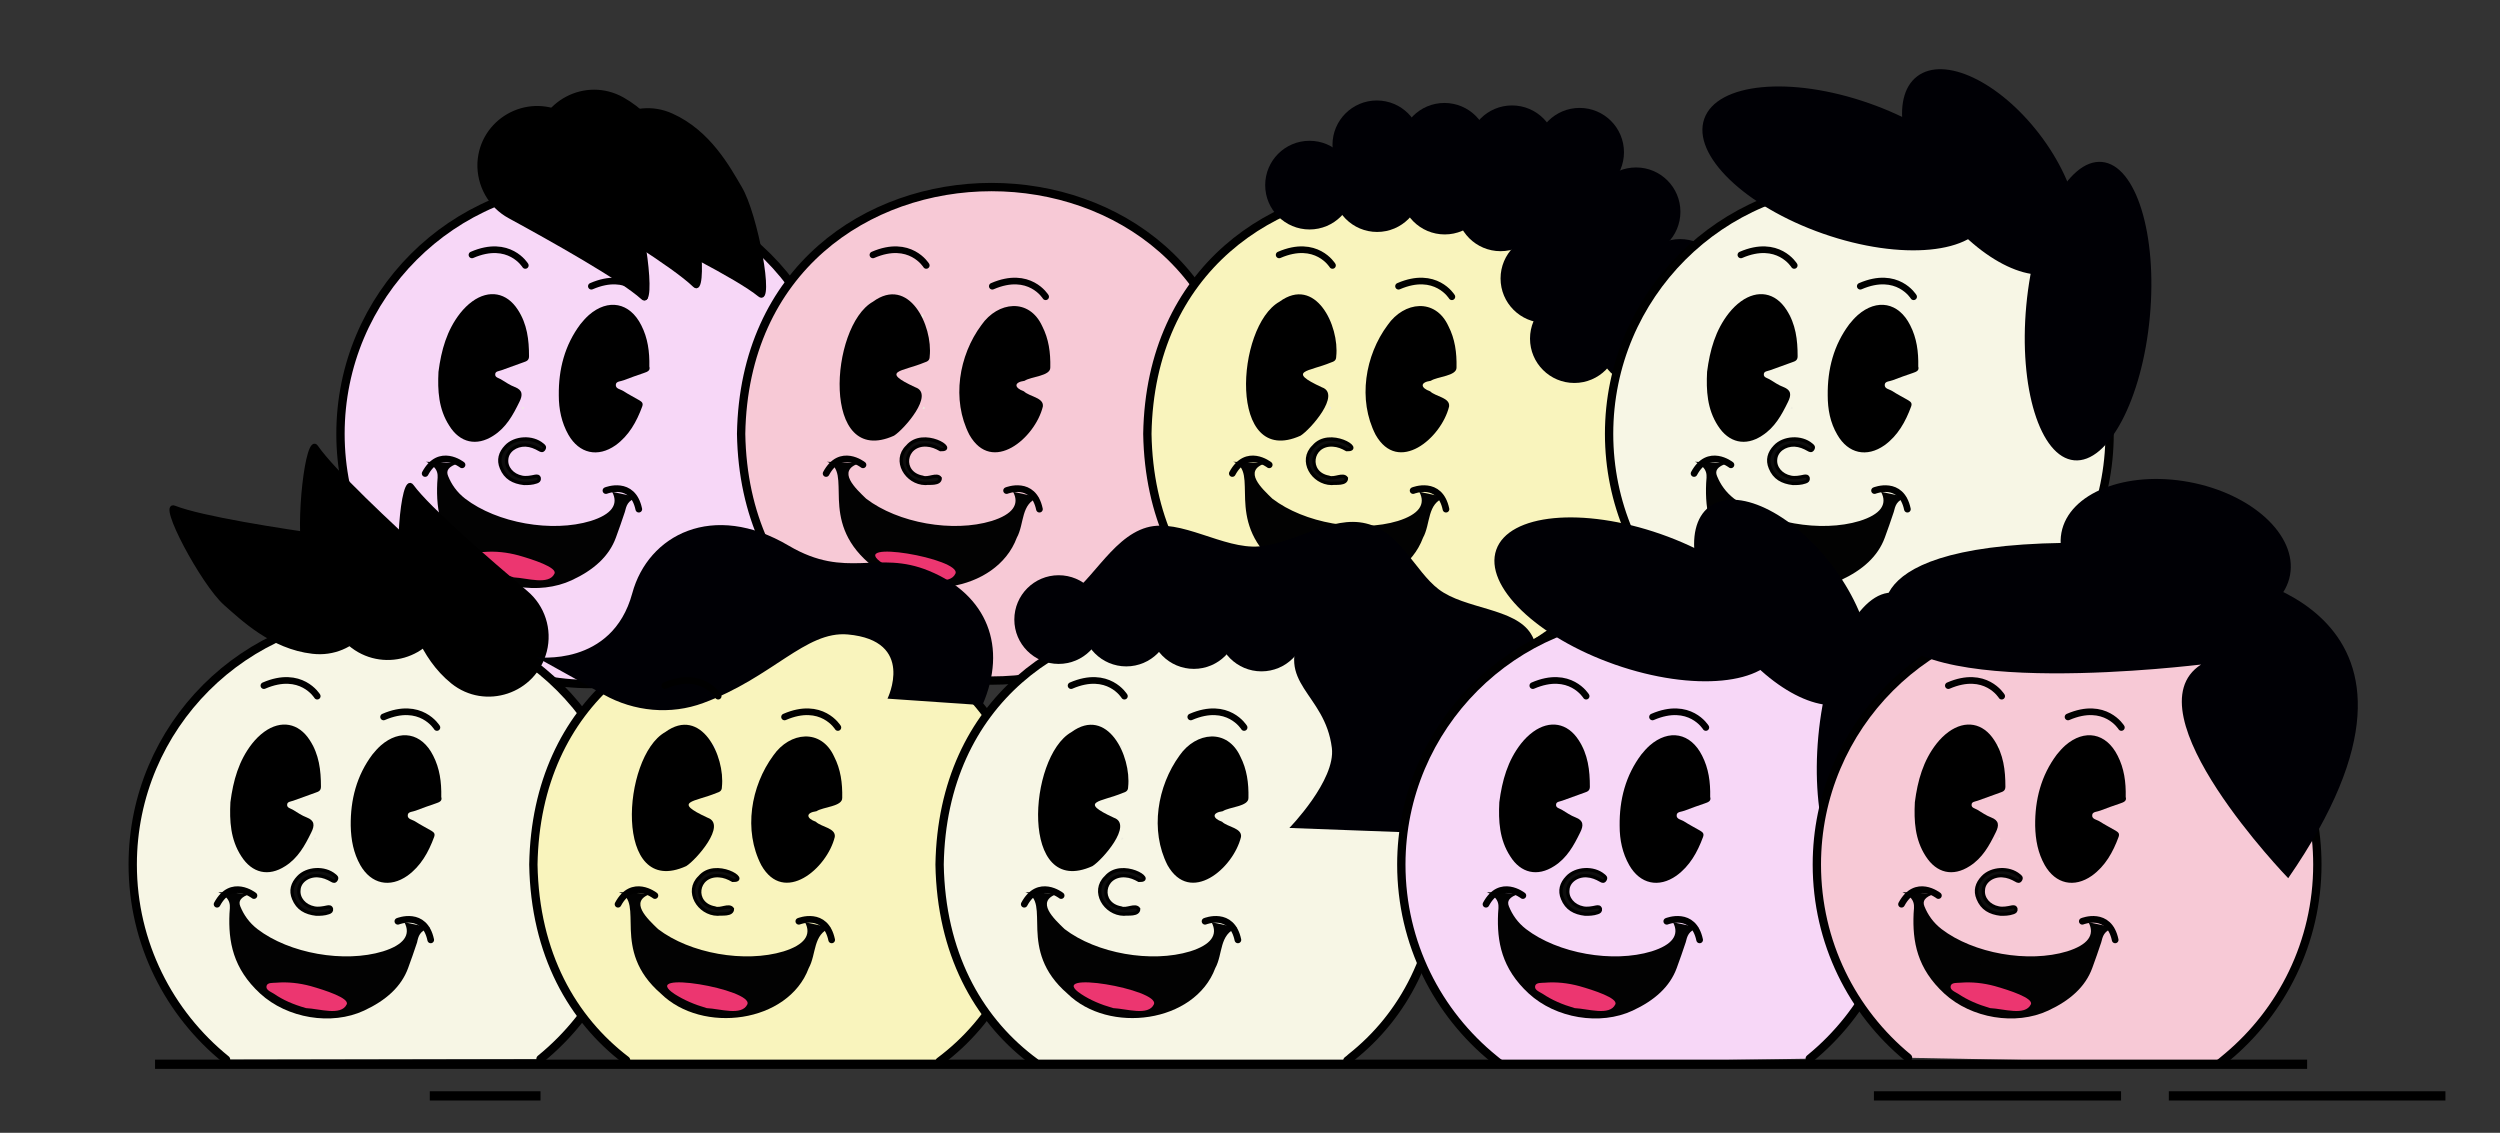
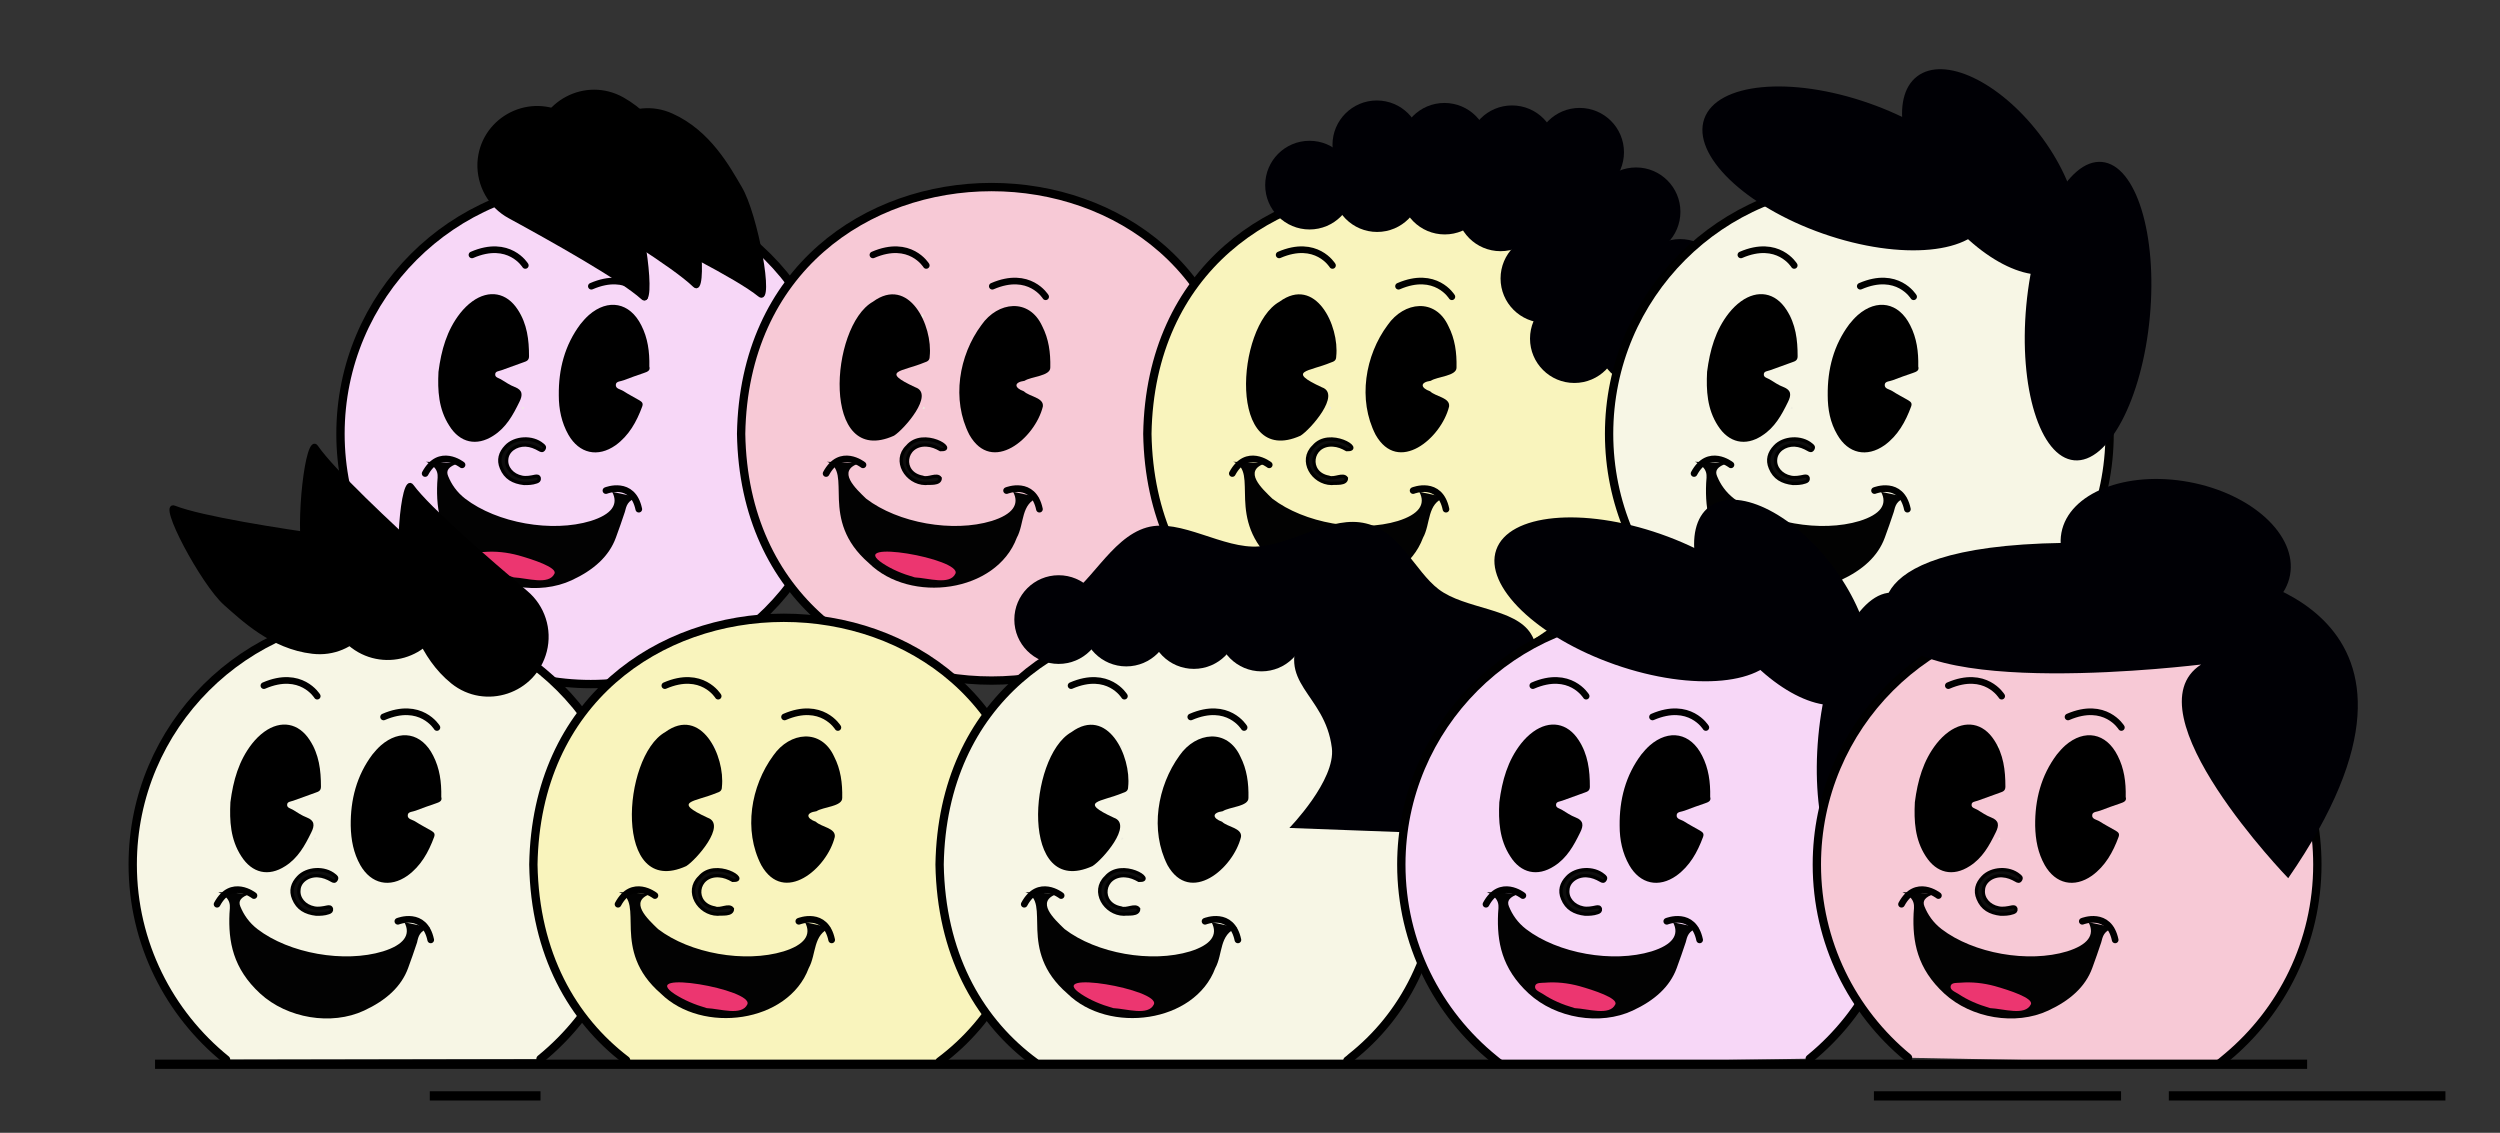
<svg xmlns="http://www.w3.org/2000/svg" version="1.1" x="0px" y="0px" viewBox="0 0 806.2 365.3" style="enable-background:new 0 0 806.2 365.3;" xml:space="preserve">
  <rect x="0" y="0" width="806.2" height="365.3" fill="#333333" stroke="none" />
  <style type="text/css">
	.st0{fill:#F7D7F7;stroke:#000000;stroke-width:2.686;stroke-linecap:round;stroke-linejoin:round;stroke-miterlimit:10;}
	.st1{fill:#DEE4E9;}
	.st2{fill:#EEEDE1;}
	.st3{fill:#0D0D0D;stroke:#000000;stroke-width:1.074;stroke-miterlimit:10;}
	.st4{fill:none;stroke:#000000;stroke-width:2.148;stroke-linecap:round;stroke-linejoin:round;stroke-miterlimit:10;}
	.st5{fill:#020202;}
	.st6{fill:#EC3670;}
	.st7{stroke:#000000;stroke-width:1.074;stroke-linecap:round;stroke-linejoin:round;stroke-miterlimit:10;}
	.st8{fill:#F7C9D6;stroke:#000000;stroke-width:2.686;stroke-linecap:round;stroke-linejoin:round;stroke-miterlimit:10;}
	.st9{fill:#F9F4BD;stroke:#000000;stroke-width:2.686;stroke-linecap:round;stroke-linejoin:round;stroke-miterlimit:10;}
	.st10{fill:#000005;}
	.st11{fill:#F7F6E5;stroke:#000000;stroke-width:2.686;stroke-linecap:round;stroke-linejoin:round;stroke-miterlimit:10;}
	.st12{fill:none;stroke:#000000;stroke-width:2.982;stroke-miterlimit:10;}
</style>
  <g id="Calque_3">
    <circle class="st0" cx="190.5" cy="139.9" r="80.7" />
    <path class="st1" d="M200.2,169.6c0,0.1,0,0.1,0,0.2c-0.1-0.1-0.2-0.1-0.3-0.2C200,169.6,200.1,169.6,200.2,169.6z" />
    <path class="st2" d="M168.5,102.6c0-0.5,0-0.9-0.1-1.3c-0.3,0.2-0.7,0.4-1,0.6C167.8,102.1,168.2,102.3,168.5,102.6z" />
    <path class="st2" d="M168.2,131.9c0.3-0.1,0.5-0.1,0.8-0.2c-0.1-0.2-0.2-0.4-0.4-0.6C168.5,131.4,168.3,131.6,168.2,131.9z" />
    <path d="M183.3,140.2c3.5,6.1,9.5,7.4,15.2,3.4c4.3-3.1,6.8-7.6,8.6-12.5c0.4-1.1-0.1-1.5-0.9-2c-1.7-1-3.5-1.9-5.2-3   c-0.9-0.6-2.6-0.7-2.4-2.1c0.1-1.1,1.7-1,2.6-1.4c2.1-0.8,4.3-1.6,6.4-2.3c1.2-0.4,2.2-0.8,1.8-2.1c0.1-4.8-0.5-9.2-2.6-13.3   c-3.7-7.4-10.7-8.7-16.9-3.3c-1,0.9-1.9,1.9-2.7,2.9c-5.1,6.8-7.1,14.6-7,23C180.2,132,181.1,136.3,183.3,140.2z" />
    <path d="M159.1,140.5c4.1-2.6,6.3-6.6,8.4-10.9c1.1-2.2,1.1-3.8-1.5-4.8c-1.6-0.6-3-1.6-4.5-2.5c-0.7-0.4-1.9-0.6-1.8-1.6   c0-1,1.2-1,2-1.3c2.4-0.9,4.8-1.7,7.2-2.6c0.9-0.3,1.7-0.6,1.7-1.9c0-5.3-0.6-10.4-3.6-15c-3.6-5.6-9.3-6.6-14.7-2.7   c-1.5,1.1-2.7,2.3-3.9,3.8c-4.3,5.5-6.1,11.9-7,18.9c-0.3,6,0,12,3.5,17.4C148.3,142.8,153.7,144,159.1,140.5z" />
    <path class="st3" d="M169.5,143.5c1.7,0.1,3.1,0.7,4.5,1.5c0.5,0.3,1,0.5,1.4-0.2c0.4-0.7,0-1-0.5-1.4c-3.2-2.7-8.9-2.4-11.7,0.6   c-1.9,2-2.6,4.3-1.5,6.9c1.3,3.2,3.8,4.6,7.3,5c1.2,0,2.6,0,4-0.5c0.6-0.2,1-0.5,0.9-1.2c-0.2-0.7-0.7-0.7-1.3-0.6   c-1.4,0.3-2.9,0.6-4.3,0.3c-3.1-0.6-5.2-3.1-4.9-5.8C163.6,145.4,166.3,143.4,169.5,143.5z" />
    <path class="st4" d="M207.9,95.7c0,0-5.2-8.6-17.2-3.4" />
    <path class="st4" d="M169.4,85.6c0,0-5.2-8.6-17.2-3.4" />
    <g>
      <path class="st5" d="M205.7,160.4c-3.3-0.7-5.7-1.3-8.3-1.8c2.2,4.1-0.2,7.3-6.9,9.4c-12.5,3.8-30.2,0.7-40.5-7.2    c-2.7-2.1-4.4-4.6-5.5-7.3c-0.7-1.7,0-3,3.3-4.1c-4.2-0.2-6.6-0.3-10.4-0.5c4.6,2.2,3.7,4.6,3.6,6.9c-0.4,9,1.1,17.7,9.9,25.8    c8.7,8,23,10.4,33.5,5.5c7.1-3.3,12-7.7,14.2-13.7c1-2.8,2-5.5,2.9-8.3C202,163.2,202.3,161.3,205.7,160.4z" />
      <path class="st6" d="M165.7,186.2c4.3,0.2,11.3,2.6,13.1-1.2c1-2-7-4.6-11.6-5.9c-3.7-1-7.4-1.4-11.1-1.1    c-1.1,0.1-2.7-0.1-3.1,0.9c-0.5,1.4,1.3,2,2.4,2.7C158.4,183.6,161.6,185,165.7,186.2z" />
      <path class="st5" d="M175.9,171.1c-4.1-0.2-8-0.9-12-2c-1.1-0.3-2.5-1.1-3,0.2c-0.4,1-0.7,2.2,1.3,2.9c4.6,1.5,9.3,2.3,14.2,2.5    c2.2,0.1,2.2-1,2.2-2.2C178.5,171.2,177.2,171.1,175.9,171.1z" />
    </g>
    <path class="st4" d="M149,149.9c0,0-7.3-5.8-11.9,2.8" />
    <path class="st4" d="M195.4,158.2c0,0,8.6-3.5,10.6,6" />
    <path class="st7" d="M244.9,95.2c-7.1-5.8-30.3-17.4-44.2-24.1c-6.5-3.1-10.6-9.7-10.6-16.9v0c0-13.6,14.1-22.7,26.5-17.1   c12.1,5.4,18.4,17.1,22.1,23.4C243.9,69.1,249.3,98.8,244.9,95.2z" />
    <path class="st7" d="M223.9,92.1c-6.6-6.4-28.7-20-41.9-27.8c-6.2-3.7-9.7-10.6-9.1-17.7v0c1.2-13.6,16-21.4,27.9-14.7   c11.6,6.5,16.8,18.7,20,25.2C225.1,65.9,227.9,96,223.9,92.1z" />
    <path class="st7" d="M207.2,96.1c-6.8-6.2-29.5-18.9-42.9-26.2c-6.3-3.4-10.1-10.2-9.8-17.4v0c0.7-13.6,15.2-21.9,27.3-15.7   c11.8,6,17.5,18,21,24.5C207.4,69.9,211.3,99.8,207.2,96.1z" />
    <path class="st8" d="M239,139.9c1.8,106.1,159.7,106.1,161.5,0C398.7,33.8,240.8,33.8,239,139.9z" />
    <path class="st1" d="M329.4,169.6c0,0.1,0,0.1,0,0.2c-0.1-0.1-0.2-0.1-0.3-0.2C329.3,169.6,329.4,169.6,329.4,169.6z" />
    <path class="st2" d="M297.8,102.6c0-0.5,0-0.9-0.1-1.3c-0.3,0.2-0.7,0.4-1,0.6C297.1,102.1,297.4,102.3,297.8,102.6z" />
    <path class="st2" d="M297.5,131.9c0.3-0.1,0.5-0.1,0.8-0.2c-0.1-0.2-0.2-0.4-0.4-0.6C297.7,131.4,297.6,131.6,297.5,131.9z" />
    <path d="M312.6,140.2c7.3,12.9,21.2,1.1,23.7-9.1c0.4-2.9-4.4-3.2-6.1-4.9c-3.1-1.1-3.4-2.9,0.2-3.4c2.1-1.4,8.4-1.5,8.3-4.3   c0.1-4.8-0.5-9.2-2.6-13.3c-4.2-9.2-14.3-8-19.6-0.4C309.2,114.6,306.8,128.9,312.6,140.2z" />
    <path d="M288.3,140.5c3.2-2,13.2-13.4,6.9-15.6c-11.7-5.4-4.3-5,2.9-8c0.9-0.3,1.7-0.6,1.7-1.9c1.1-10-6.7-26.2-18.3-17.7   C267.5,105.2,264.7,151.1,288.3,140.5z" />
    <path class="st3" d="M298.8,143.5c1.7,0.1,3.1,0.7,4.5,1.5c5.9,0.2-5.6-7.1-10.7-1c-4.7,4.5-0.3,11.8,5.8,11.9   c1.3-0.2,4.8,0.4,4.8-1.7c-1.1-1.6-3.9,0.5-5.7-0.3C290.2,152.6,291.5,143.1,298.8,143.5z" />
    <path class="st4" d="M337.2,95.7c0,0-5.2-8.6-17.2-3.4" />
    <path class="st4" d="M298.7,85.6c0,0-5.2-8.6-17.2-3.4" />
    <g>
      <path class="st5" d="M335,160.4c-3.3-0.7-5.7-1.3-8.3-1.8c2.2,4.1-0.2,7.3-6.9,9.4c-12.5,3.8-30.2,0.7-40.5-7.2    c-3.3-3.2-9.7-9-2.2-11.4c-4.2-0.2-6.6-0.3-10.4-0.5c8.6,3.2-2.9,18.5,13.5,32.7c13.4,13.2,41.1,9.5,47.7-8.2    C330.4,168.9,329.1,162.3,335,160.4z" />
      <path class="st6" d="M295,186.2c4.3,0.2,11.3,2.6,13.1-1.2c2.2-4.8-35.7-11.4-23.4-3.3C287.6,183.6,290.8,185,295,186.2z" />
      <path class="st5" d="M305.2,171.1c-3.4,0.7-14.4-3.6-15-1.8c-0.4,1-0.7,2.2,1.3,2.9c2.9,0.6,16.8,5.3,16.3,0.4    C307.7,171.2,306.5,171.1,305.2,171.1z" />
    </g>
    <path class="st4" d="M278.3,149.9c0,0-7.3-5.8-11.9,2.8" />
    <path class="st4" d="M324.6,158.2c0,0,8.6-3.5,10.6,6" />
    <path class="st9" d="M370,139.9c1.8,106.1,159.7,106.1,161.5,0C529.7,33.8,371.8,33.8,370,139.9z" />
    <circle class="st10" cx="487.7" cy="62.1" r="14.3" />
    <g>
      <circle class="st10" cx="422.3" cy="59.7" r="14.3" />
      <circle class="st10" cx="444.1" cy="60.5" r="14.3" />
      <circle class="st10" cx="465.9" cy="61.3" r="14.3" />
      <circle class="st10" cx="444" cy="46.7" r="14.3" />
      <circle class="st10" cx="465.8" cy="47.5" r="14.3" />
      <circle class="st10" cx="487.6" cy="48.3" r="14.3" />
      <circle class="st10" cx="509.4" cy="49.1" r="14.3" />
      <circle class="st10" cx="483.9" cy="66.7" r="14.3" />
      <circle class="st10" cx="505.8" cy="67.5" r="14.3" />
      <circle class="st10" cx="527.6" cy="68.3" r="14.3" />
      <circle class="st10" cx="498.2" cy="89.8" r="14.3" />
      <circle class="st10" cx="520" cy="90.6" r="14.3" />
      <circle class="st10" cx="541.8" cy="91.4" r="14.3" />
      <circle class="st10" cx="507.7" cy="109.2" r="14.3" />
      <circle class="st10" cx="529.5" cy="110" r="14.3" />
      <circle class="st10" cx="551.3" cy="110.8" r="14.3" />
    </g>
    <circle class="st11" cx="599.6" cy="139.9" r="80.7" />
    <g>
      <ellipse transform="matrix(0.33 -0.944 0.944 0.33 347.759 598.101)" class="st10" cx="595" cy="54.2" rx="22.3" ry="48.4" />
      <ellipse transform="matrix(0.794 -0.608 0.608 0.794 98.28 401.492)" class="st10" cx="641.9" cy="55.7" rx="20" ry="38.8" />
      <ellipse transform="matrix(9.271815e-02 -0.996 0.996 9.271815e-02 510.735 761.612)" class="st10" cx="673.3" cy="100.6" rx="48.3" ry="20" />
    </g>
    <path class="st1" d="M609.4,169.6c0,0.1,0,0.1,0,0.2c-0.1-0.1-0.2-0.1-0.3-0.2C609.2,169.6,609.3,169.6,609.4,169.6z" />
    <path class="st2" d="M577.7,102.6c0-0.5,0-0.9-0.1-1.3c-0.3,0.2-0.7,0.4-1,0.6C577,102.1,577.3,102.3,577.7,102.6z" />
    <path class="st2" d="M577.4,131.9c0.3-0.1,0.5-0.1,0.8-0.2c-0.1-0.2-0.2-0.4-0.4-0.6C577.7,131.4,577.5,131.6,577.4,131.9z" />
    <path d="M592.5,140.2c3.5,6.1,9.5,7.4,15.2,3.4c4.3-3.1,6.8-7.6,8.6-12.5c0.4-1.1-0.1-1.5-0.9-2c-1.7-1-3.5-1.9-5.2-3   c-0.9-0.6-2.6-0.7-2.4-2.1c0.1-1.1,1.7-1,2.6-1.4c2.1-0.8,4.3-1.6,6.4-2.3c1.2-0.4,2.2-0.8,1.8-2.1c0.1-4.8-0.5-9.2-2.6-13.3   c-3.7-7.4-10.7-8.7-16.9-3.3c-1,0.9-1.9,1.9-2.7,2.9c-5.1,6.8-7.1,14.6-7,23C589.4,132,590.2,136.3,592.5,140.2z" />
    <path d="M568.2,140.5c4.1-2.6,6.3-6.6,8.4-10.9c1.1-2.2,1.1-3.8-1.5-4.8c-1.6-0.6-3-1.6-4.5-2.5c-0.7-0.4-1.9-0.6-1.8-1.6   c0-1,1.2-1,2-1.3c2.4-0.9,4.8-1.7,7.2-2.6c0.9-0.3,1.7-0.6,1.7-1.9c0-5.3-0.6-10.4-3.6-15c-3.6-5.6-9.3-6.6-14.7-2.7   c-1.5,1.1-2.7,2.3-3.9,3.8c-4.3,5.5-6.1,11.9-7,18.9c-0.3,6,0,12,3.5,17.4C557.5,142.8,562.9,144,568.2,140.5z" />
    <path class="st3" d="M578.7,143.5c1.7,0.1,3.1,0.7,4.5,1.5c0.5,0.3,1,0.5,1.4-0.2c0.4-0.7,0-1-0.5-1.4c-3.2-2.7-8.9-2.4-11.7,0.6   c-1.9,2-2.6,4.3-1.5,6.9c1.3,3.2,3.8,4.6,7.3,5c1.2,0,2.6,0,4-0.5c0.6-0.2,1-0.5,0.9-1.2c-0.2-0.7-0.7-0.7-1.3-0.6   c-1.4,0.3-2.9,0.6-4.3,0.3c-3.1-0.6-5.2-3.1-4.9-5.8C572.8,145.4,575.5,143.4,578.7,143.5z" />
    <path class="st4" d="M617.1,95.7c0,0-5.2-8.6-17.2-3.4" />
    <path class="st4" d="M578.6,85.6c0,0-5.2-8.6-17.2-3.4" />
    <g>
      <path class="st5" d="M614.9,160.4c-3.3-0.7-5.7-1.3-8.3-1.8c2.2,4.1-0.2,7.3-6.9,9.4c-12.5,3.8-30.2,0.7-40.5-7.2    c-2.7-2.1-4.4-4.6-5.5-7.3c-0.7-1.7,0-3,3.3-4.1c-4.2-0.2-6.6-0.3-10.4-0.5c4.6,2.2,3.7,4.6,3.6,6.9c-0.4,9,1.1,17.7,9.9,25.8    c8.7,8,23,10.4,33.5,5.5c7.1-3.3,12-7.7,14.2-13.7c1-2.8,2-5.5,2.9-8.3C611.2,163.2,611.5,161.3,614.9,160.4z" />
      <path class="st6" d="M574.9,186.2c4.3,0.2,11.3,2.6,13.1-1.2c1-2-7-4.6-11.6-5.9c-3.7-1-7.4-1.4-11.1-1.1    c-1.1,0.1-2.7-0.1-3.1,0.9c-0.5,1.4,1.3,2,2.4,2.7C567.5,183.6,570.7,185,574.9,186.2z" />
      <path class="st5" d="M585.1,171.1c-4.1-0.2-8-0.9-12-2c-1.1-0.3-2.5-1.1-3,0.2c-0.4,1-0.7,2.2,1.3,2.9c4.6,1.5,9.3,2.3,14.2,2.5    c2.2,0.1,2.2-1,2.2-2.2C587.6,171.2,586.4,171.1,585.1,171.1z" />
    </g>
    <path class="st4" d="M558.2,149.9c0,0-7.3-5.8-11.9,2.8" />
    <path class="st4" d="M604.5,158.2c0,0,8.6-3.5,10.6,6" />
    <path class="st1" d="M460.5,169.6c0,0.1,0,0.1,0,0.2c-0.1-0.1-0.2-0.1-0.3-0.2C460.3,169.6,460.4,169.6,460.5,169.6z" />
    <path class="st2" d="M428.8,102.6c0-0.5,0-0.9-0.1-1.3c-0.3,0.2-0.7,0.4-1,0.6C428.1,102.1,428.5,102.3,428.8,102.6z" />
    <path class="st2" d="M428.5,131.9c0.3-0.1,0.5-0.1,0.8-0.2c-0.1-0.2-0.2-0.4-0.4-0.6C428.8,131.4,428.6,131.6,428.5,131.9z" />
    <path d="M443.6,140.2c7.3,12.9,21.2,1.1,23.7-9.1c0.4-2.9-4.4-3.2-6.1-4.9c-3.1-1.1-3.4-2.9,0.2-3.4c2.1-1.4,8.4-1.5,8.3-4.3   c0.1-4.8-0.5-9.2-2.6-13.3c-4.2-9.2-14.3-8-19.6-0.4C440.2,114.6,437.8,128.9,443.6,140.2z" />
    <path d="M419.4,140.5c3.2-2,13.2-13.4,6.9-15.6c-11.7-5.4-4.3-5,2.9-8c0.9-0.3,1.7-0.6,1.7-1.9c1.1-10-6.7-26.2-18.3-17.7   C398.5,105.2,395.8,151.1,419.4,140.5z" />
    <path class="st3" d="M429.8,143.5c1.7,0.1,3.1,0.7,4.5,1.5c5.9,0.2-5.6-7.1-10.7-1c-4.7,4.5-0.3,11.8,5.8,11.9   c1.3-0.2,4.8,0.4,4.8-1.7c-1.1-1.6-3.9,0.5-5.7-0.3C421.3,152.6,422.6,143.1,429.8,143.5z" />
    <path class="st4" d="M468.2,95.7c0,0-5.2-8.6-17.2-3.4" />
    <path class="st4" d="M429.7,85.6c0,0-5.2-8.6-17.2-3.4" />
    <g>
      <path class="st5" d="M466,160.4c-3.3-0.7-5.7-1.3-8.3-1.8c2.2,4.1-0.2,7.3-6.9,9.4c-12.5,3.8-30.2,0.7-40.5-7.2    c-3.3-3.2-9.7-9-2.2-11.4c-4.2-0.2-6.6-0.3-10.4-0.5c8.6,3.2-2.9,18.5,13.5,32.7c13.4,13.2,41.1,9.5,47.7-8.2    C461.4,168.9,460.1,162.3,466,160.4z" />
-       <path class="st6" d="M426,186.2c4.3,0.2,11.3,2.6,13.1-1.2c2.2-4.8-35.7-11.4-23.4-3.3C418.7,183.6,421.9,185,426,186.2z" />
+       <path class="st6" d="M426,186.2c2.2-4.8-35.7-11.4-23.4-3.3C418.7,183.6,421.9,185,426,186.2z" />
      <path class="st5" d="M436.2,171.1c-3.4,0.7-14.4-3.6-15-1.8c-0.4,1-0.7,2.2,1.3,2.9c2.9,0.6,16.8,5.3,16.3,0.4    C438.8,171.2,437.5,171.1,436.2,171.1z" />
    </g>
    <path class="st4" d="M409.3,149.9c0,0-7.3-5.8-11.9,2.8" />
    <path class="st4" d="M455.7,158.2c0,0,8.6-3.5,10.6,6" />
  </g>
  <g id="Calque_2">
</g>
  <g id="Calque_1">
    <g id="a">
	</g>
    <g>
      <path class="st11" d="M174.3,341.5c18.2-14.8,29.9-37.4,29.9-62.7c0-44.6-36.2-80.7-80.7-80.7s-80.7,36.2-80.7,80.7    c0,25.4,11.8,48.1,30.1,62.9" />
      <path class="st1" d="M133.1,308.4c0,0.1,0,0.1,0,0.2c-0.1-0.1-0.2-0.1-0.3-0.2C133,308.4,133.1,308.4,133.1,308.4z" />
      <path class="st2" d="M101.5,241.4c0-0.5,0-0.9-0.1-1.3c-0.3,0.2-0.7,0.4-1,0.6C100.8,240.9,101.1,241.1,101.5,241.4z" />
      <path class="st2" d="M101.2,270.8c0.3-0.1,0.5-0.1,0.8-0.2c-0.1-0.2-0.2-0.4-0.4-0.6C101.4,270.2,101.3,270.5,101.2,270.8z" />
      <path d="M116.2,279c3.5,6.1,9.5,7.4,15.2,3.4c4.3-3.1,6.8-7.6,8.6-12.5c0.4-1.1-0.1-1.5-0.9-2c-1.7-1-3.5-1.9-5.2-3    c-0.9-0.6-2.6-0.7-2.4-2.1c0.1-1.1,1.7-1,2.6-1.4c2.1-0.8,4.3-1.6,6.4-2.3c1.2-0.4,2.2-0.8,1.8-2.1c0.1-4.8-0.5-9.2-2.6-13.3    c-3.7-7.4-10.7-8.7-16.9-3.3c-1,0.9-1.9,1.9-2.7,2.9c-5.1,6.8-7.1,14.6-7,23C113.2,270.9,114,275.1,116.2,279z" />
      <path d="M92,279.3c4.1-2.6,6.3-6.6,8.4-10.9c1.1-2.2,1.1-3.8-1.5-4.8c-1.6-0.6-3-1.6-4.5-2.5c-0.7-0.4-1.9-0.6-1.8-1.6    c0-1,1.2-1,2-1.3c2.4-0.9,4.8-1.7,7.2-2.6c0.9-0.3,1.7-0.6,1.7-1.9c0-5.3-0.6-10.4-3.6-15c-3.6-5.6-9.3-6.6-14.7-2.7    c-1.5,1.1-2.7,2.3-3.9,3.8c-4.3,5.5-6.1,11.9-7,18.9c-0.3,6,0,12,3.5,17.4C81.3,281.6,86.6,282.8,92,279.3z" />
      <path class="st3" d="M102.5,282.4c1.7,0.1,3.1,0.7,4.5,1.5c0.5,0.3,1,0.5,1.4-0.2c0.4-0.7,0-1-0.5-1.4c-3.2-2.7-8.9-2.4-11.7,0.6    c-1.9,2-2.6,4.3-1.5,6.9c1.3,3.2,3.8,4.6,7.3,5c1.2,0,2.6,0,4-0.5c0.6-0.2,1-0.5,0.9-1.2c-0.2-0.7-0.7-0.7-1.3-0.6    c-1.4,0.3-2.9,0.6-4.3,0.3c-3.1-0.6-5.2-3.1-4.9-5.8C96.5,284.3,99.3,282.2,102.5,282.4z" />
      <path class="st4" d="M140.9,234.6c0,0-5.2-8.6-17.2-3.4" />
      <path class="st4" d="M102.3,224.5c0,0-5.2-8.6-17.2-3.4" />
      <g>
        <path class="st5" d="M138.7,299.2c-3.3-0.7-5.7-1.3-8.3-1.8c2.2,4.1-0.2,7.3-6.9,9.4c-12.5,3.8-30.2,0.7-40.5-7.2     c-2.7-2.1-4.4-4.6-5.5-7.3c-0.7-1.7,0-3,3.3-4.1c-4.2-0.2-6.6-0.3-10.4-0.5c4.6,2.2,3.7,4.6,3.6,6.9c-0.4,9,1.1,17.7,9.9,25.8     c8.7,8,23,10.4,33.5,5.5c7.1-3.3,12-7.7,14.2-13.7c1-2.8,2-5.5,2.9-8.3C134.9,302,135.3,300.1,138.7,299.2z" />
-         <path class="st6" d="M98.7,325.1c4.3,0.2,11.3,2.6,13.1-1.2c1-2-7-4.6-11.6-5.9c-3.7-1-7.4-1.4-11.1-1.1     c-1.1,0.1-2.7-0.1-3.1,0.9c-0.5,1.4,1.3,2,2.4,2.7C91.3,322.5,94.5,323.9,98.7,325.1z" />
        <path class="st5" d="M108.9,309.9c-4.1-0.2-8-0.9-12-2c-1.1-0.3-2.5-1.1-3,0.2c-0.4,1-0.7,2.2,1.3,2.9c4.6,1.5,9.3,2.3,14.2,2.5     c2.2,0.1,2.2-1,2.2-2.2C111.4,310.1,110.2,310,108.9,309.9z" />
      </g>
      <path class="st4" d="M81.9,288.8c0,0-7.3-5.8-11.9,2.8" />
      <path class="st4" d="M128.3,297.1c0,0,8.6-3.5,10.6,6" />
      <path class="st7" d="M56.3,163.6c8.6,3.4,34.2,7.4,49.4,9.5c7.1,1,13.1,6,15.2,12.9l0,0c4.1,13-6.5,25.9-20.1,24.3    c-13.2-1.5-22.7-10.8-28.2-15.6C65.3,188.2,51.1,161.5,56.3,163.6z" />
      <path class="st7" d="M102.1,144.1c5.2,7.6,24.1,25.3,35.5,35.6c5.3,4.8,7.4,12.3,5.4,19.2l0,0c-3.9,13.1-19.9,17.7-30.3,8.8    c-10-8.6-12.7-21.7-14.6-28.7C95.7,169.4,99,139.4,102.1,144.1z" />
      <path class="st7" d="M132.9,156.7c5.4,7.4,25.1,24.4,36.8,34.3c5.5,4.6,7.9,12,6.1,19v0c-3.4,13.2-19.3,18.5-29.9,10    c-10.3-8.3-13.5-21.2-15.6-28.2C127.4,182.3,129.6,152.2,132.9,156.7z" />
    </g>
    <path class="st9" d="M303,342.3c17.6-13.1,30-34.3,30.5-63.5c-1.8-106.1-159.7-106.1-161.5,0c0.5,28.9,12.6,49.9,29.9,63.1" />
-     <path class="st10" d="M194.7,224l-21.8-12.1c0,0,24.5,3.4,31-20.6c5.1-18.8,26-29.8,50.5-15.3c18.7,11,28.5,1.2,45.2,8.1   c18.8,7.7,25.4,24.6,17.2,43.3l-30.6-2.1c0,0,9.2-18.7-12.8-20.7c-13.6-1.2-24.3,13.9-46.6,22.1C216.3,230.6,204.5,229.5,194.7,224   L194.7,224z" />
    <path class="st1" d="M262.4,308.4c0,0.1,0,0.1,0,0.2c-0.1-0.1-0.2-0.1-0.3-0.2C262.2,308.4,262.3,308.4,262.4,308.4z" />
    <path class="st2" d="M230.8,241.4c0-0.5,0-0.9-0.1-1.3c-0.3,0.2-0.7,0.4-1,0.6C230,240.9,230.4,241.1,230.8,241.4z" />
    <path class="st2" d="M230.4,270.8c0.3-0.1,0.5-0.1,0.8-0.2c-0.1-0.2-0.2-0.4-0.4-0.6C230.7,270.2,230.6,270.5,230.4,270.8z" />
    <path d="M245.5,279c7.3,12.9,21.2,1.1,23.7-9.1c0.4-2.9-4.4-3.2-6.1-4.9c-3.1-1.1-3.4-2.9,0.2-3.4c2.1-1.4,8.4-1.5,8.3-4.3   c0.1-4.8-0.5-9.2-2.6-13.3c-4.2-9.2-14.3-8-19.6-0.4C242.1,253.5,239.7,267.8,245.5,279z" />
    <path d="M221.3,279.3c3.2-2,13.2-13.4,6.9-15.6c-11.7-5.4-4.3-5,2.9-8c0.9-0.3,1.7-0.6,1.7-1.9c1.1-10-6.7-26.2-18.3-17.7   C200.5,244,197.7,290,221.3,279.3z" />
    <path class="st3" d="M231.8,282.4c1.7,0.1,3.1,0.7,4.5,1.5c5.9,0.2-5.6-7.1-10.7-1c-4.7,4.5-0.3,11.8,5.8,11.9   c1.3-0.2,4.8,0.4,4.8-1.7c-1.1-1.6-3.9,0.5-5.7-0.3C223.2,291.5,224.5,282,231.8,282.4z" />
    <path class="st4" d="M270.2,234.6c0,0-5.2-8.6-17.2-3.4" />
    <path class="st4" d="M231.6,224.5c0,0-5.2-8.6-17.2-3.4" />
    <g>
      <path class="st5" d="M267.9,299.2c-3.3-0.7-5.7-1.3-8.3-1.8c2.2,4.1-0.2,7.3-6.9,9.4c-12.5,3.8-30.2,0.7-40.5-7.2    c-3.3-3.2-9.7-9-2.2-11.4c-4.2-0.2-6.6-0.3-10.4-0.5c8.6,3.2-2.9,18.5,13.5,32.7c13.4,13.2,41.1,9.5,47.7-8.2    C263.3,307.7,262.1,301.2,267.9,299.2z" />
      <path class="st6" d="M227.9,325.1c4.3,0.2,11.3,2.6,13.1-1.2c2.2-4.8-35.7-11.4-23.4-3.3C220.6,322.5,223.8,323.9,227.9,325.1z" />
      <path class="st5" d="M238.1,309.9c-3.4,0.7-14.4-3.6-15-1.8c-0.4,1-0.7,2.2,1.3,2.9c2.9,0.6,16.8,5.3,16.3,0.4    C240.7,310.1,239.4,310,238.1,309.9z" />
    </g>
    <path class="st4" d="M211.2,288.8c0,0-7.3-5.8-11.9,2.8" />
    <path class="st4" d="M257.6,297.1c0,0,8.6-3.5,10.6,6" />
    <path class="st11" d="M434.5,342c0.4-0.3,0.8-0.6,1.2-1c16.7-13.2,28.3-34,28.8-62.2c-1.8-106.1-159.7-106.1-161.5,0   c0.5,28.5,12.2,49.4,29.2,62.6c0.5,0.4,1.1,0.8,1.6,1.2" />
    <g>
      <circle class="st10" cx="341.4" cy="199.8" r="14.3" />
      <circle class="st10" cx="363.2" cy="200.6" r="14.3" />
      <circle class="st10" cx="385" cy="201.4" r="14.3" />
      <circle class="st10" cx="406.8" cy="202.2" r="14.3" />
      <path class="st10" d="M512.5,270.6c-0.7-15.4-13-16-18.1-32.8c-2.7-8.9,5.1-24.1-0.7-33.4c-5.2-8.4-21.3-7.9-29.8-14.4    c-7.6-5.8-12.4-18.6-23.4-21.2c-11.1-2.7-22.8,6.4-34.4,7.4c-11.6,1-25.4-9.2-36.3-6.1c-11.9,3.4-18.7,19.8-28.2,23.9l77.1,2.8    l1.6,6.3c-9.6,17.4,7,20.2,9.2,38.1c1.3,10.4-13.7,25.8-13.7,25.8L512.5,270.6L512.5,270.6z" />
    </g>
    <path class="st0" d="M583.6,341.4c18.2-14.8,29.7-37.4,29.7-62.6c0-44.6-36.2-80.7-80.7-80.7s-80.7,36.2-80.7,80.7   c0,25.4,11.7,48,30,62.8c0.6,0.5,1.2,1,1.8,1.4" />
    <g>
      <ellipse transform="matrix(0.33 -0.944 0.944 0.33 171.706 627.893)" class="st10" cx="527.9" cy="193.1" rx="22.3" ry="48.4" />
      <ellipse transform="matrix(0.794 -0.608 0.608 0.794 0.107 389.324)" class="st10" cx="574.8" cy="194.5" rx="20" ry="38.8" />
      <ellipse transform="matrix(9.271815e-02 -0.996 0.996 9.271815e-02 311.647 820.83)" class="st10" cx="606.2" cy="239.4" rx="48.3" ry="20" />
    </g>
    <path class="st8" d="M715.5,343.1c0.3-0.2,0.5-0.4,0.8-0.6c0.6-0.5,1.2-1,1.8-1.5c17.8-14.8,29.2-37.2,29.2-62.2   c0-44.6-36.2-80.7-80.7-80.7c-44.6,0-80.7,36.2-80.7,80.7c0,25.1,11.4,47.5,29.4,62.3" />
    <path class="st10" d="M608.6,201c0,0-14.4-28.3,71.7-25.8c0,0,7.6,8,37.4,9.7c0,0,80.6,10.8,20.2,98.3c0,0-51.8-53.6-28.1-68.9   C709.9,214.2,614.8,226.4,608.6,201L608.6,201z" />
    <ellipse transform="matrix(0.182 -0.983 0.983 0.182 398.432 836.02)" class="st10" cx="701.8" cy="178.5" rx="23.6" ry="37.5" />
    <path class="st1" d="M676.3,308.4c0,0.1,0,0.1,0,0.2c-0.1-0.1-0.2-0.1-0.3-0.2C676.1,308.4,676.2,308.4,676.3,308.4z" />
    <path class="st2" d="M644.7,241.4c0-0.5,0-0.9-0.1-1.3c-0.3,0.2-0.7,0.4-1,0.6C643.9,240.9,644.3,241.1,644.7,241.4z" />
    <path class="st2" d="M644.3,270.8c0.3-0.1,0.5-0.1,0.8-0.2c-0.1-0.2-0.2-0.4-0.4-0.6C644.6,270.2,644.5,270.5,644.3,270.8z" />
    <path d="M659.4,279c3.5,6.1,9.5,7.4,15.2,3.4c4.3-3.1,6.8-7.6,8.6-12.5c0.4-1.1-0.1-1.5-0.9-2c-1.7-1-3.5-1.9-5.2-3   c-0.9-0.6-2.6-0.7-2.4-2.1c0.1-1.1,1.7-1,2.6-1.4c2.1-0.8,4.3-1.6,6.4-2.3c1.2-0.4,2.2-0.8,1.8-2.1c0.1-4.8-0.5-9.2-2.6-13.3   c-3.7-7.4-10.7-8.7-16.9-3.3c-1,0.9-1.9,1.9-2.7,2.9c-5.1,6.8-7.1,14.6-7,23C656.4,270.9,657.2,275.1,659.4,279z" />
    <path d="M635.2,279.3c4.1-2.6,6.3-6.6,8.4-10.9c1.1-2.2,1.1-3.8-1.5-4.8c-1.6-0.6-3-1.6-4.5-2.5c-0.7-0.4-1.9-0.6-1.8-1.6   c0-1,1.2-1,2-1.3c2.4-0.9,4.8-1.7,7.2-2.6c0.9-0.3,1.7-0.6,1.7-1.9c0-5.3-0.6-10.4-3.6-15c-3.6-5.6-9.3-6.6-14.7-2.7   c-1.5,1.1-2.7,2.3-3.9,3.8c-4.3,5.5-6.1,11.9-7,18.9c-0.3,6,0,12,3.5,17.4C624.5,281.6,629.8,282.8,635.2,279.3z" />
    <path class="st3" d="M645.7,282.4c1.7,0.1,3.1,0.7,4.5,1.5c0.5,0.3,1,0.5,1.4-0.2c0.4-0.7,0-1-0.5-1.4c-3.2-2.7-8.9-2.4-11.7,0.6   c-1.9,2-2.6,4.3-1.5,6.9c1.3,3.2,3.8,4.6,7.3,5c1.2,0,2.6,0,4-0.5c0.6-0.2,1-0.5,0.9-1.2c-0.2-0.7-0.7-0.7-1.3-0.6   c-1.4,0.3-2.9,0.6-4.3,0.3c-3.1-0.6-5.2-3.1-4.9-5.8C639.7,284.3,642.5,282.2,645.7,282.4z" />
    <path class="st4" d="M684.1,234.6c0,0-5.2-8.6-17.2-3.4" />
    <path class="st4" d="M645.5,224.5c0,0-5.2-8.6-17.2-3.4" />
    <g>
      <path class="st5" d="M681.8,299.2c-3.3-0.7-5.7-1.3-8.3-1.8c2.2,4.1-0.2,7.3-6.9,9.4c-12.5,3.8-30.2,0.7-40.5-7.2    c-2.7-2.1-4.4-4.6-5.5-7.3c-0.7-1.7,0-3,3.3-4.1c-4.2-0.2-6.6-0.3-10.4-0.5c4.6,2.2,3.7,4.6,3.6,6.9c-0.4,9,1.1,17.7,9.9,25.8    c8.7,8,23,10.4,33.5,5.5c7.1-3.3,12-7.7,14.2-13.7c1-2.8,2-5.5,2.9-8.3C678.1,302,678.4,300.1,681.8,299.2z" />
      <path class="st6" d="M641.8,325.1c4.3,0.2,11.3,2.6,13.1-1.2c1-2-7-4.6-11.6-5.9c-3.7-1-7.4-1.4-11.1-1.1    c-1.1,0.1-2.7-0.1-3.1,0.9c-0.5,1.4,1.3,2,2.4,2.7C634.5,322.5,637.7,323.9,641.8,325.1z" />
-       <path class="st5" d="M652,309.9c-4.1-0.2-8-0.9-12-2c-1.1-0.3-2.5-1.1-3,0.2c-0.4,1-0.7,2.2,1.3,2.9c4.6,1.5,9.3,2.3,14.2,2.5    c2.2,0.1,2.2-1,2.2-2.2C654.6,310.1,653.4,310,652,309.9z" />
    </g>
    <path class="st4" d="M625.1,288.8c0,0-7.3-5.8-11.9,2.8" />
    <path class="st4" d="M671.5,297.1c0,0,8.6-3.5,10.6,6" />
    <path class="st1" d="M542.3,308.4c0,0.1,0,0.1,0,0.2c-0.1-0.1-0.2-0.1-0.3-0.2C542.1,308.4,542.2,308.4,542.3,308.4z" />
    <path class="st2" d="M510.7,241.4c0-0.5,0-0.9-0.1-1.3c-0.3,0.2-0.7,0.4-1,0.6C509.9,240.9,510.3,241.1,510.7,241.4z" />
    <path class="st2" d="M510.3,270.8c0.3-0.1,0.5-0.1,0.8-0.2c-0.1-0.2-0.2-0.4-0.4-0.6C510.6,270.2,510.5,270.5,510.3,270.8z" />
    <path d="M525.4,279c3.5,6.1,9.5,7.4,15.2,3.4c4.3-3.1,6.8-7.6,8.6-12.5c0.4-1.1-0.1-1.5-0.9-2c-1.7-1-3.5-1.9-5.2-3   c-0.9-0.6-2.6-0.7-2.4-2.1c0.1-1.1,1.7-1,2.6-1.4c2.1-0.8,4.3-1.6,6.4-2.3c1.2-0.4,2.2-0.8,1.8-2.1c0.1-4.8-0.5-9.2-2.6-13.3   c-3.7-7.4-10.7-8.7-16.9-3.3c-1,0.9-1.9,1.9-2.7,2.9c-5.1,6.8-7.1,14.6-7,23C522.3,270.9,523.2,275.1,525.4,279z" />
    <path d="M501.2,279.3c4.1-2.6,6.3-6.6,8.4-10.9c1.1-2.2,1.1-3.8-1.5-4.8c-1.6-0.6-3-1.6-4.5-2.5c-0.7-0.4-1.9-0.6-1.8-1.6   c0-1,1.2-1,2-1.3c2.4-0.9,4.8-1.7,7.2-2.6c0.9-0.3,1.7-0.6,1.7-1.9c0-5.3-0.6-10.4-3.6-15c-3.6-5.6-9.3-6.6-14.7-2.7   c-1.5,1.1-2.7,2.3-3.9,3.8c-4.3,5.5-6.1,11.9-7,18.9c-0.3,6,0,12,3.5,17.4C490.4,281.6,495.8,282.8,501.2,279.3z" />
    <path class="st3" d="M511.7,282.4c1.7,0.1,3.1,0.7,4.5,1.5c0.5,0.3,1,0.5,1.4-0.2c0.4-0.7,0-1-0.5-1.4c-3.2-2.7-8.9-2.4-11.7,0.6   c-1.9,2-2.6,4.3-1.5,6.9c1.3,3.2,3.8,4.6,7.3,5c1.2,0,2.6,0,4-0.5c0.6-0.2,1-0.5,0.9-1.2c-0.2-0.7-0.7-0.7-1.3-0.6   c-1.4,0.3-2.9,0.6-4.3,0.3c-3.1-0.6-5.2-3.1-4.9-5.8C505.7,284.3,508.5,282.2,511.7,282.4z" />
    <path class="st4" d="M550.1,234.6c0,0-5.2-8.6-17.2-3.4" />
    <path class="st4" d="M511.5,224.5c0,0-5.2-8.6-17.2-3.4" />
    <g>
      <path class="st5" d="M547.8,299.2c-3.3-0.7-5.7-1.3-8.3-1.8c2.2,4.1-0.2,7.3-6.9,9.4c-12.5,3.8-30.2,0.7-40.5-7.2    c-2.7-2.1-4.4-4.6-5.5-7.3c-0.7-1.7,0-3,3.3-4.1c-4.2-0.2-6.6-0.3-10.4-0.5c4.6,2.2,3.7,4.6,3.6,6.9c-0.4,9,1.1,17.7,9.9,25.8    c8.7,8,23,10.4,33.5,5.5c7.1-3.3,12-7.7,14.2-13.7c1-2.8,2-5.5,2.9-8.3C544.1,302,544.4,300.1,547.8,299.2z" />
      <path class="st6" d="M507.8,325.1c4.3,0.2,11.3,2.6,13.1-1.2c1-2-7-4.6-11.6-5.9c-3.7-1-7.4-1.4-11.1-1.1    c-1.1,0.1-2.7-0.1-3.1,0.9c-0.5,1.4,1.3,2,2.4,2.7C500.5,322.5,503.7,323.9,507.8,325.1z" />
      <path class="st5" d="M518,309.9c-4.1-0.2-8-0.9-12-2c-1.1-0.3-2.5-1.1-3,0.2c-0.4,1-0.7,2.2,1.3,2.9c4.6,1.5,9.3,2.3,14.2,2.5    c2.2,0.1,2.2-1,2.2-2.2C520.6,310.1,519.3,310,518,309.9z" />
    </g>
    <path class="st4" d="M491.1,288.8c0,0-7.3-5.8-11.9,2.8" />
    <path class="st4" d="M537.5,297.1c0,0,8.6-3.5,10.6,6" />
    <path class="st1" d="M393.4,308.4c0,0.1,0,0.1,0,0.2c-0.1-0.1-0.2-0.1-0.3-0.2C393.3,308.4,393.4,308.4,393.4,308.4z" />
    <path class="st2" d="M361.8,241.4c0-0.5,0-0.9-0.1-1.3c-0.3,0.2-0.7,0.4-1,0.6C361.1,240.9,361.4,241.1,361.8,241.4z" />
    <path class="st2" d="M361.5,270.8c0.3-0.1,0.5-0.1,0.8-0.2c-0.1-0.2-0.2-0.4-0.4-0.6C361.7,270.2,361.6,270.5,361.5,270.8z" />
    <path d="M376.5,279c7.3,12.9,21.2,1.1,23.7-9.1c0.4-2.9-4.4-3.2-6.1-4.9c-3.1-1.1-3.4-2.9,0.2-3.4c2.1-1.4,8.4-1.5,8.3-4.3   c0.1-4.8-0.5-9.2-2.6-13.3c-4.2-9.2-14.3-8-19.6-0.4C373.2,253.5,370.8,267.8,376.5,279z" />
    <path d="M352.3,279.3c3.2-2,13.2-13.4,6.9-15.6c-11.7-5.4-4.3-5,2.9-8c0.9-0.3,1.7-0.6,1.7-1.9c1.1-10-6.7-26.2-18.3-17.7   C331.5,244,328.7,290,352.3,279.3z" />
    <path class="st3" d="M362.8,282.4c1.7,0.1,3.1,0.7,4.5,1.5c5.9,0.2-5.6-7.1-10.7-1c-4.7,4.5-0.3,11.8,5.8,11.9   c1.3-0.2,4.8,0.4,4.8-1.7c-1.1-1.6-3.9,0.5-5.7-0.3C354.2,291.5,355.5,282,362.8,282.4z" />
    <path class="st4" d="M401.2,234.6c0,0-5.2-8.6-17.2-3.4" />
    <path class="st4" d="M362.6,224.5c0,0-5.2-8.6-17.2-3.4" />
    <g>
      <path class="st5" d="M399,299.2c-3.3-0.7-5.7-1.3-8.3-1.8c2.2,4.1-0.2,7.3-6.9,9.4c-12.5,3.8-30.2,0.7-40.5-7.2    c-3.3-3.2-9.7-9-2.2-11.4c-4.2-0.2-6.6-0.3-10.4-0.5c8.6,3.2-2.9,18.5,13.5,32.7c13.4,13.2,41.1,9.5,47.7-8.2    C394.4,307.7,393.1,301.2,399,299.2z" />
      <path class="st6" d="M359,325.1c4.3,0.2,11.3,2.6,13.1-1.2c2.2-4.8-35.7-11.4-23.4-3.3C351.6,322.5,354.8,323.9,359,325.1z" />
      <path class="st5" d="M369.2,309.9c-3.4,0.7-14.4-3.6-15-1.8c-0.4,1-0.7,2.2,1.3,2.9c2.9,0.6,16.8,5.3,16.3,0.4    C371.7,310.1,370.5,310,369.2,309.9z" />
    </g>
    <path class="st4" d="M342.2,288.8c0,0-7.3-5.8-11.9,2.8" />
    <path class="st4" d="M388.6,297.1c0,0,8.6-3.5,10.6,6" />
  </g>
  <g id="Calque_4">
    <polyline class="st12" points="744,343.2 714.2,343.2 602.9,343.2 591.4,343.2 482.7,343.2 471.5,343.2 458.3,343.2 458.2,343.2    455.9,343.2 425.2,343.2 424.3,343.2 414.4,343.2 324.6,343.2 324.4,343.2 196.7,343.2 193.3,343.2 65.3,343.2 50,343.2  " />
    <line class="st12" x1="788.6" y1="353.4" x2="699.4" y2="353.4" />
    <line class="st12" x1="174.3" y1="353.4" x2="138.6" y2="353.4" />
    <line class="st12" x1="684" y1="353.4" x2="604.3" y2="353.4" />
  </g>
</svg>